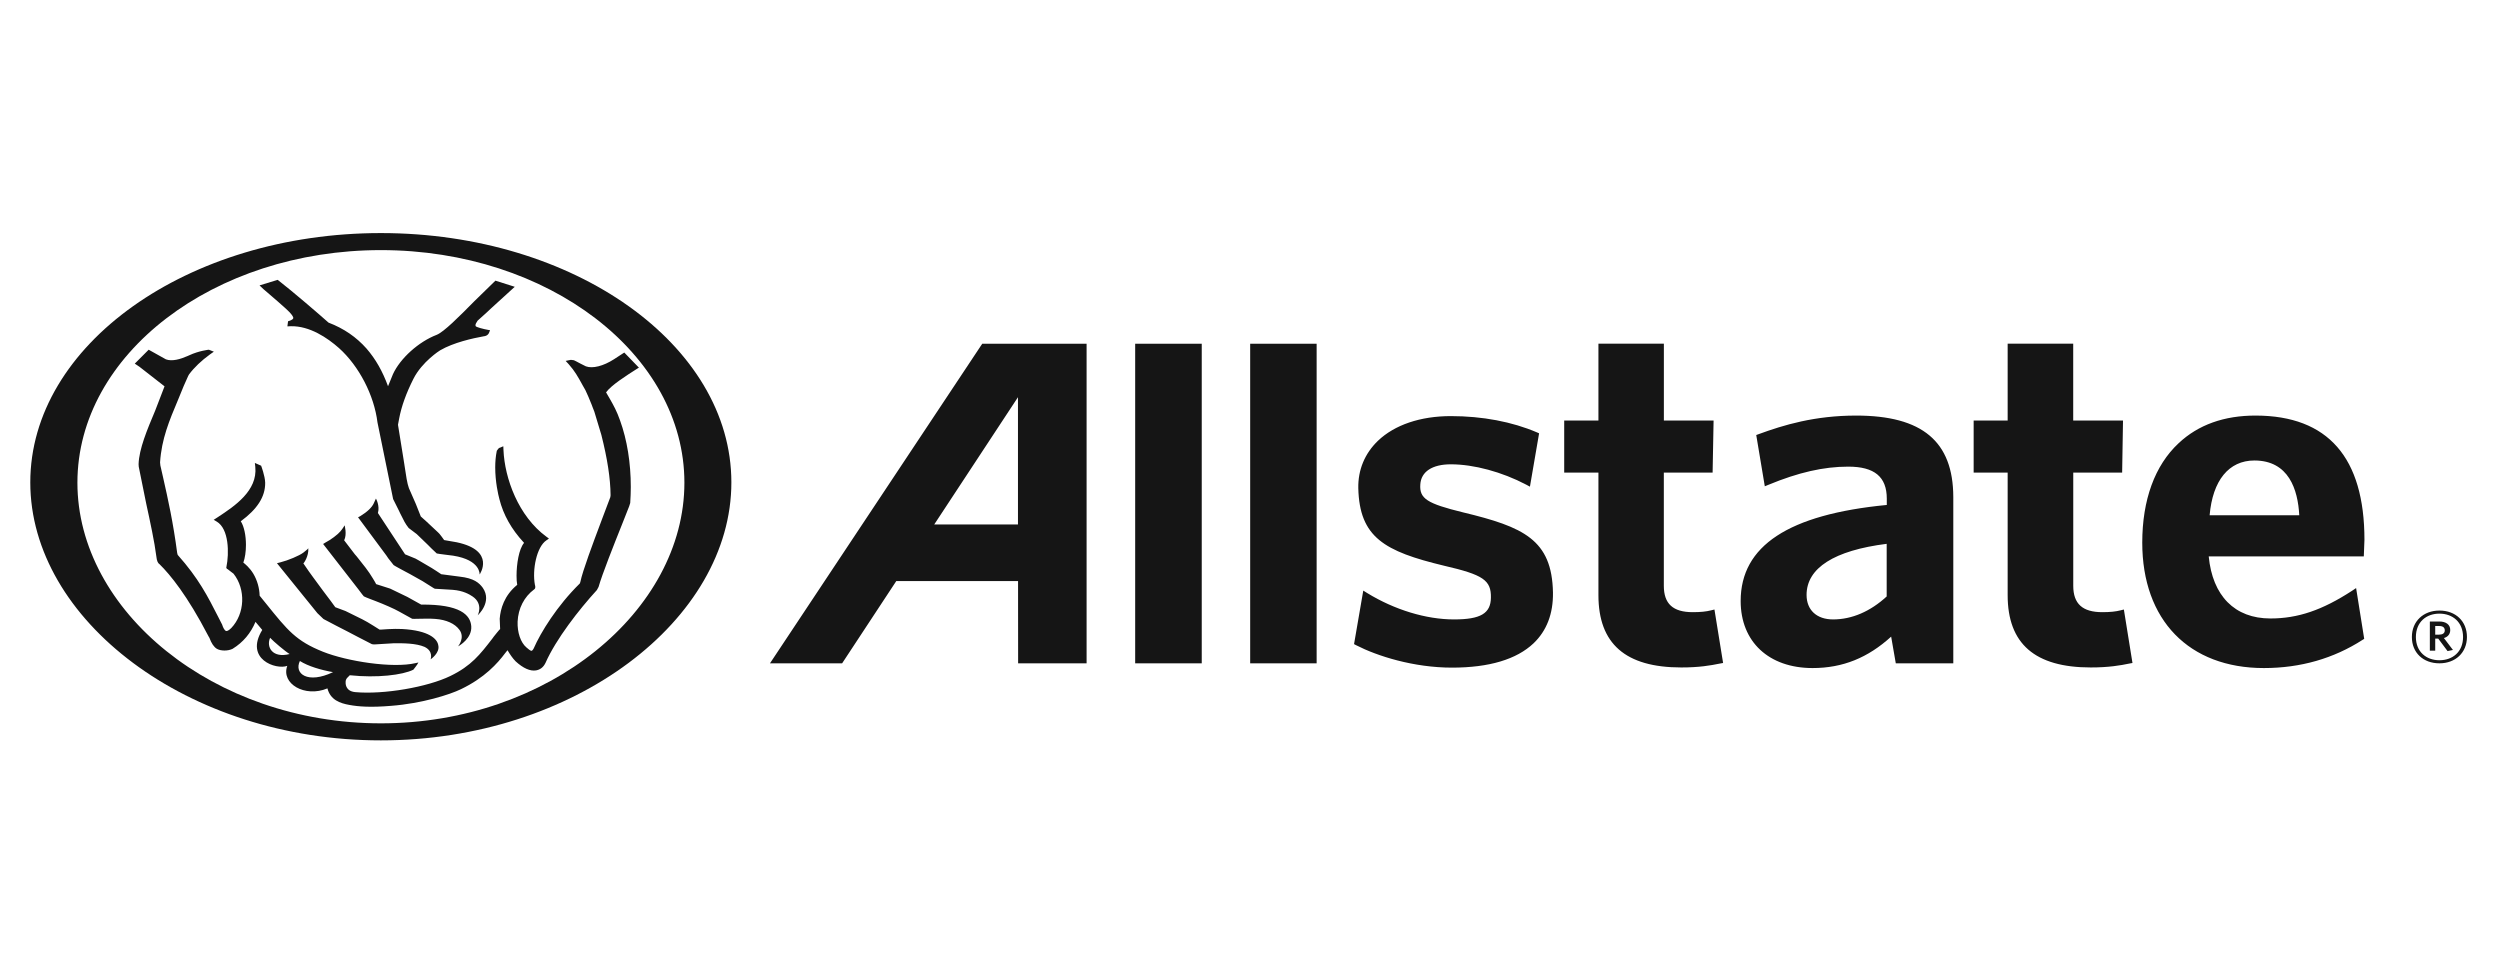
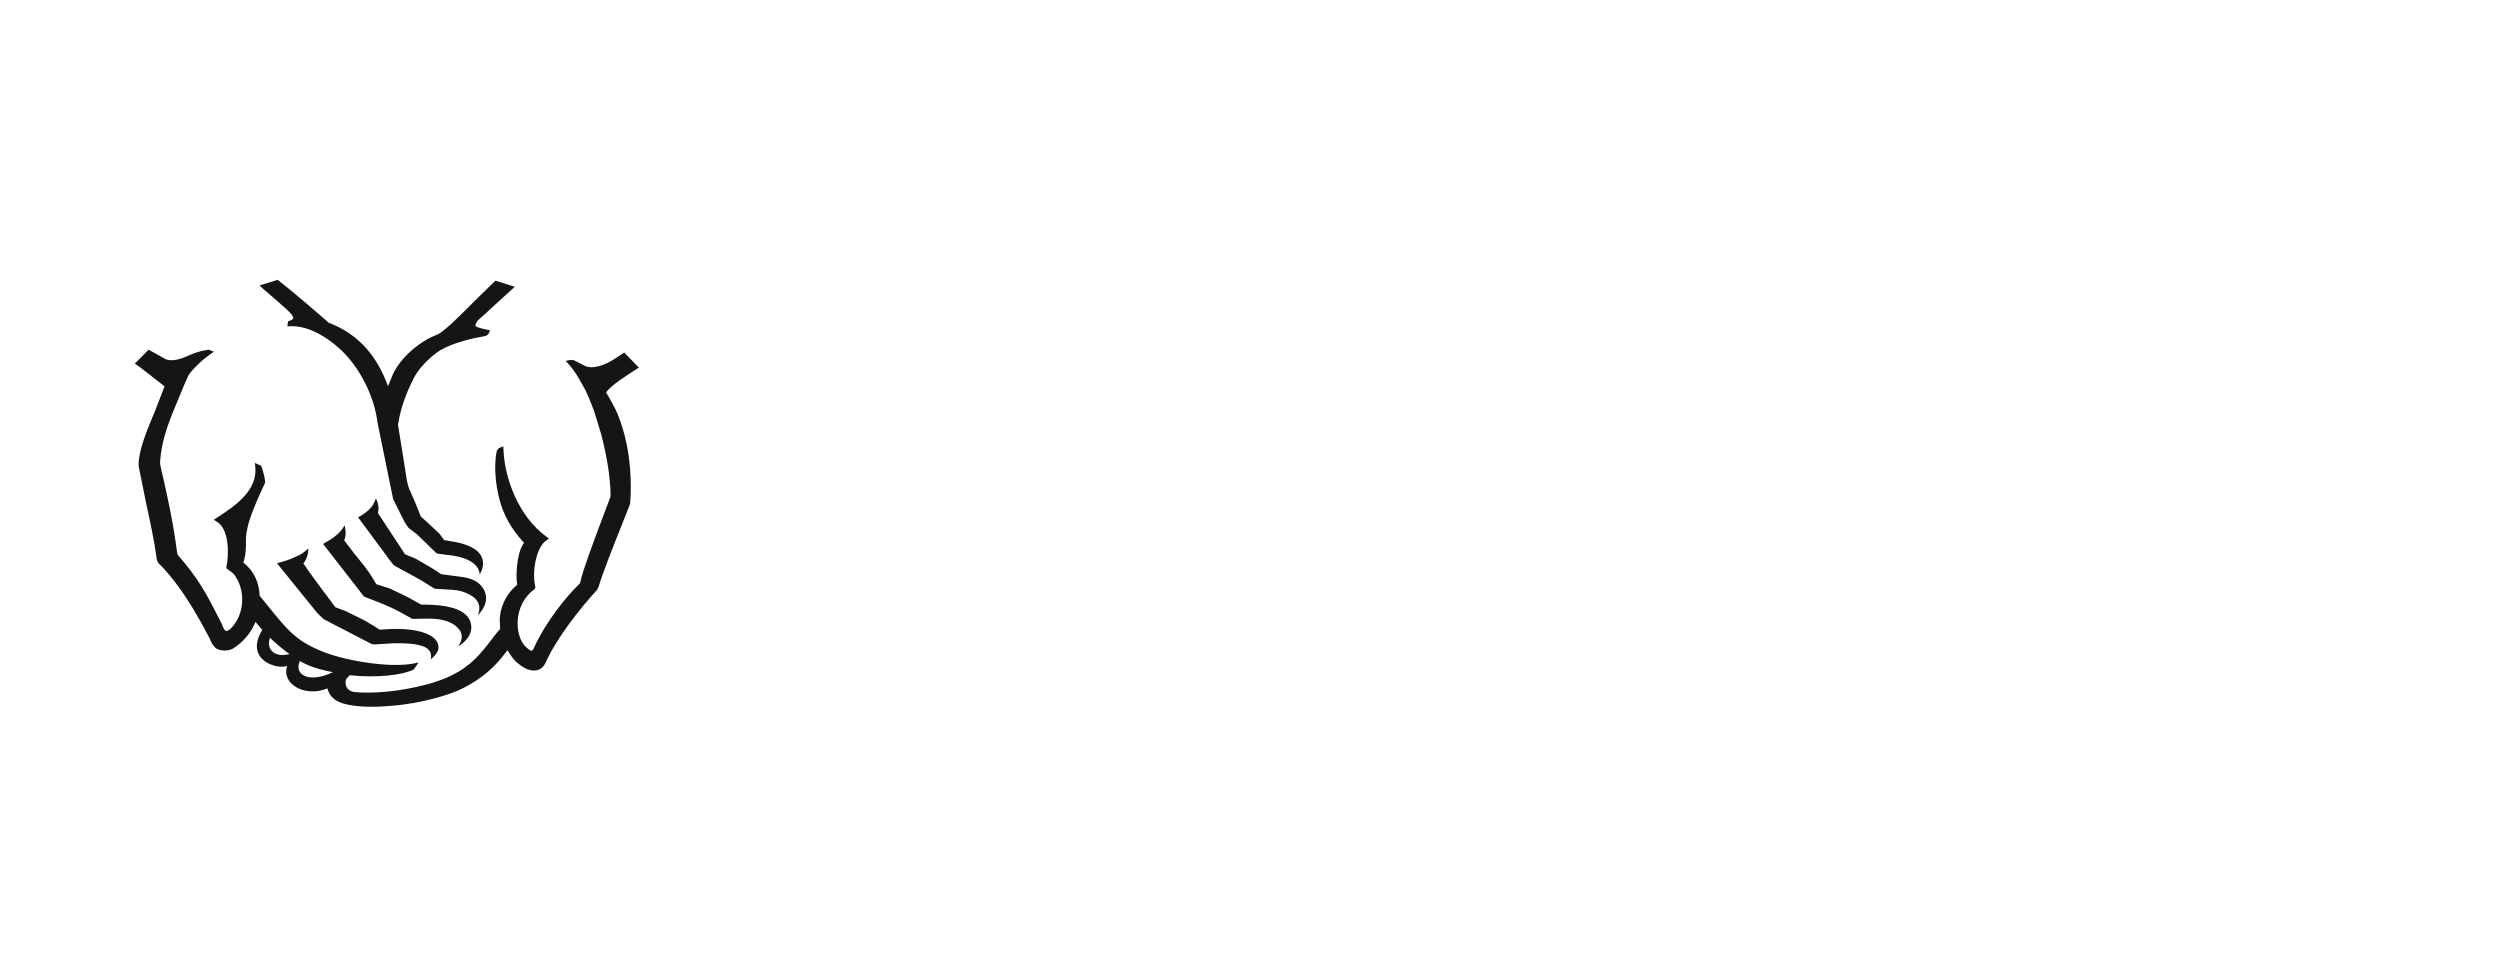
<svg xmlns="http://www.w3.org/2000/svg" width="113" height="44" viewBox="0 0 113 44" fill="none">
-   <path fill-rule="evenodd" clip-rule="evenodd" d="M17.215 10.535C8.479 10.535 1.369 15.589 1.369 21.804C1.369 28.015 8.477 33.465 17.215 33.465C25.952 33.465 33.058 28.015 33.058 21.804C33.06 15.589 25.952 10.535 17.215 10.535ZM77.493 27.55L77.337 27.588C77.131 27.642 76.868 27.67 76.511 27.67C75.619 27.67 75.205 27.293 75.205 26.478V21.362H77.41L77.454 19.009H75.207V15.535H72.249V19.009H70.702V21.362H72.249V26.902C72.249 29.097 73.471 30.169 75.994 30.169C76.809 30.169 77.307 30.081 77.749 29.991L77.884 29.967L77.493 27.55ZM34.803 29.982L44.397 15.537H49.114V29.984H46.019L46.016 26.264H40.512C40.429 26.386 38.064 29.982 38.064 29.982H34.803ZM110.262 29.982C109.53 29.982 109.017 29.504 109.017 28.793C109.017 28.083 109.536 27.597 110.262 27.597C110.996 27.597 111.506 28.079 111.506 28.793C111.504 29.502 110.985 29.982 110.262 29.982ZM110.262 27.736C109.669 27.736 109.198 28.115 109.198 28.793C109.198 29.463 109.669 29.843 110.262 29.843C110.859 29.843 111.33 29.463 111.33 28.793C111.33 28.115 110.854 27.736 110.262 27.736ZM110.209 28.866L110.63 29.429L110.873 29.378L110.465 28.84C110.641 28.788 110.751 28.664 110.751 28.476C110.751 28.229 110.555 28.092 110.257 28.092H109.829V29.41H110.072V28.866H110.209ZM110.255 28.296H110.072V28.686H110.246C110.404 28.686 110.504 28.625 110.504 28.491C110.502 28.362 110.415 28.296 110.255 28.296ZM46.012 23.705H42.228C42.463 23.353 46.012 17.953 46.012 17.953V23.705ZM54.319 15.537H51.31V29.984H54.319V15.537ZM56.508 15.537H59.512V29.984H56.508V15.537ZM64.198 21.898C64.154 22.537 64.498 22.76 66.133 23.16C68.861 23.818 70.149 24.389 70.194 26.782C70.208 27.738 69.913 28.508 69.316 29.078C68.549 29.804 67.309 30.177 65.63 30.177C63.898 30.177 62.253 29.656 61.292 29.161L61.203 29.114L61.62 26.695L61.798 26.806C63.033 27.562 64.457 27.998 65.719 27.998C66.925 27.998 67.38 27.727 67.389 27.016C67.403 26.223 67.042 25.979 65.266 25.569C62.58 24.922 61.448 24.292 61.395 22.065C61.379 21.24 61.686 20.499 62.283 19.924C63.036 19.204 64.205 18.808 65.578 18.808C67.005 18.808 68.348 19.063 69.469 19.543L69.567 19.586L69.153 21.997L68.982 21.905C67.888 21.33 66.616 20.987 65.578 20.987C64.736 20.987 64.232 21.32 64.198 21.898ZM79.49 19.624C80.613 19.211 82.025 18.784 83.896 18.784C86.891 18.784 88.282 19.956 88.289 22.464V29.984H85.69C85.69 29.984 85.537 29.095 85.48 28.776C84.432 29.729 83.297 30.196 81.929 30.196C79.952 30.196 78.678 29.009 78.678 27.166C78.678 24.671 80.84 23.253 85.283 22.824V22.541C85.283 21.551 84.725 21.092 83.54 21.092C82.428 21.092 81.286 21.354 79.938 21.911L79.769 21.98L79.382 19.663L79.49 19.624ZM82.855 27.998C82.114 27.998 81.657 27.573 81.657 26.89C81.657 25.674 82.908 24.879 85.278 24.581V26.96C84.544 27.635 83.709 27.998 82.855 27.998ZM95.846 27.588L95.999 27.55L96.388 29.967L96.255 29.991C95.834 30.079 95.313 30.169 94.501 30.169C91.977 30.169 90.746 29.097 90.746 26.902V21.362H89.209V19.009H90.746V15.535H93.709V19.009H95.96L95.921 21.362H93.711V26.478C93.711 27.293 94.13 27.67 95.025 27.67C95.375 27.67 95.64 27.642 95.846 27.588ZM106.313 26.703C104.968 27.578 103.867 27.955 102.623 27.955C101.007 27.955 100.005 26.93 99.834 25.149H106.844L106.873 24.399C106.873 20.681 105.224 18.791 101.964 18.784C100.531 18.78 99.358 19.202 98.475 20.032C97.397 21.035 96.83 22.595 96.83 24.528C96.83 28.028 98.941 30.196 102.327 30.196C103.981 30.196 105.482 29.764 106.789 28.921L106.862 28.876L106.496 26.581L106.313 26.703ZM101.897 20.814C100.742 20.814 100.01 21.718 99.875 23.291H103.927C103.865 22.128 103.453 20.814 101.897 20.814ZM3.499 21.817C3.499 27.612 9.653 32.695 17.217 32.695C24.783 32.695 30.935 27.612 30.935 21.817C30.935 16.02 24.783 11.305 17.217 11.305C9.653 11.305 3.499 16.02 3.499 21.817Z" fill="#151515" />
-   <path fill-rule="evenodd" clip-rule="evenodd" d="M11.731 12.9C11.773 12.939 11.907 13.066 11.907 13.068L12.556 13.627C12.556 13.632 12.927 13.957 12.927 13.957C13.201 14.204 13.266 14.33 13.256 14.381C13.246 14.424 13.204 14.446 13.161 14.469L13.145 14.477C13.096 14.503 13.02 14.52 13.02 14.52L12.99 14.752L13.143 14.745C13.998 14.726 14.802 15.272 15.324 15.735C16.228 16.547 16.911 17.864 17.062 19.093L17.769 22.557L18.035 23.09L18.086 23.199L18.202 23.426C18.302 23.651 18.457 23.852 18.471 23.865C18.487 23.88 18.837 24.142 18.837 24.142L19.347 24.634L19.498 24.786L19.741 25.016C19.76 25.029 20.481 25.116 20.481 25.116C21.735 25.313 21.679 25.968 21.679 25.968C21.679 25.968 22.425 24.889 20.645 24.511C20.645 24.511 20.084 24.411 20.073 24.411V24.409C20.073 24.395 19.873 24.14 19.873 24.14L19.806 24.07C19.795 24.057 19.264 23.563 19.264 23.563L19.02 23.345C19.02 23.341 18.798 22.784 18.798 22.784L18.483 22.065C18.404 21.85 18.353 21.508 18.284 21.039L18.284 21.039L18.279 21.004C18.274 20.984 18.223 20.652 18.223 20.652L17.989 19.2C17.991 19.176 18.042 18.916 18.042 18.916C18.144 18.373 18.36 17.77 18.687 17.123C19.078 16.348 19.885 15.837 19.897 15.833C20.499 15.481 21.382 15.287 21.857 15.202C22.038 15.184 22.096 15.084 22.128 14.983L22.149 14.924L22.089 14.916C21.827 14.87 21.524 14.787 21.5 14.741C21.496 14.732 21.491 14.713 21.491 14.697C21.491 14.654 21.526 14.584 21.588 14.494C21.591 14.494 21.976 14.145 21.976 14.145L22.2 13.935C22.2 13.935 23.141 13.077 23.267 12.963L22.393 12.686C22.277 12.797 21.426 13.629 21.426 13.629L21.397 13.659C20.765 14.298 20.061 15.009 19.734 15.136C18.923 15.448 18.091 16.195 17.762 16.912C17.762 16.914 17.618 17.265 17.539 17.458C17.294 16.789 16.985 16.237 16.566 15.754C16.107 15.237 15.546 14.848 14.849 14.582C14.471 14.243 13.226 13.171 12.552 12.649L11.731 12.9ZM16.992 22.535C16.992 22.535 17.178 22.858 17.081 23.188L18.309 25.055L18.782 25.249L18.93 25.332L19.505 25.669C19.505 25.669 19.945 25.948 19.945 25.955L20.763 26.062C21.431 26.134 21.658 26.348 21.823 26.57C22.263 27.215 21.593 27.811 21.593 27.811C21.593 27.811 21.862 27.302 21.361 26.961C21.218 26.865 20.939 26.697 20.462 26.66L19.669 26.612L19.63 26.601L19.099 26.267L18.52 25.942L18.33 25.841C18.33 25.841 17.825 25.573 17.792 25.542L17.546 25.23C17.546 25.23 17.47 25.118 17.47 25.116L16.184 23.382L16.281 23.332C16.608 23.133 16.819 22.926 16.897 22.744L16.992 22.535ZM16.362 26.854L16.445 26.955C16.48 26.983 16.999 27.177 16.999 27.177C17.347 27.311 17.822 27.516 18.042 27.643L18.629 27.968C18.648 27.975 18.758 27.973 18.909 27.969H18.909H18.909H18.909H18.91H18.91C19.131 27.964 19.441 27.956 19.676 27.975C20.175 28.012 20.562 28.189 20.763 28.464C21.035 28.826 20.705 29.215 20.705 29.215C20.777 29.18 21.34 28.844 21.301 28.307C21.264 27.791 20.791 27.309 19.037 27.328C19.037 27.324 18.555 27.06 18.555 27.06L18.413 26.981L17.634 26.605C17.634 26.605 17.002 26.402 16.999 26.402C16.999 26.381 16.851 26.14 16.851 26.14C16.663 25.821 16.408 25.505 16.178 25.22L16.114 25.14L16.038 25.053C16.038 25.053 15.607 24.491 15.556 24.422C15.692 24.144 15.576 23.745 15.576 23.745C15.576 23.745 15.505 23.878 15.384 24.02C15.264 24.164 14.946 24.402 14.723 24.515L14.605 24.588L16.198 26.636L16.362 26.854ZM14.346 27.715L14.621 27.979C14.621 27.981 15.178 28.272 15.178 28.272L15.704 28.542L15.771 28.577L16.158 28.78L16.812 29.117C16.851 29.128 16.93 29.128 16.93 29.128L17.769 29.077C18.251 29.069 18.812 29.077 19.19 29.239C19.605 29.44 19.463 29.802 19.463 29.802C19.463 29.802 19.892 29.514 19.811 29.171C19.769 28.881 19.398 28.499 18.174 28.431C17.79 28.409 17.21 28.459 17.21 28.459H17.157C17.157 28.451 16.608 28.119 16.608 28.119L16.378 27.994C16.346 27.981 15.618 27.619 15.618 27.619C15.618 27.619 15.157 27.448 15.155 27.446C15.155 27.433 14.742 26.889 14.742 26.889L14.591 26.688L14.151 26.09L13.963 25.83C13.952 25.815 13.711 25.463 13.711 25.463C13.731 25.468 13.961 25.136 13.935 24.782C13.911 24.818 13.892 24.833 13.813 24.896C13.786 24.918 13.752 24.945 13.708 24.981C13.534 25.114 13.02 25.332 12.675 25.417L12.519 25.457L13.748 26.977L14.346 27.715ZM15.053 30.381C13.91 30.929 13.277 30.453 13.555 29.877C13.928 30.113 14.506 30.285 15.053 30.381ZM13.092 29.562C12.313 29.763 12.026 29.248 12.209 28.828C12.357 28.99 12.906 29.455 13.092 29.562ZM6.306 16.58C6.306 16.58 6.153 16.475 6.092 16.436L6.72 15.807C6.757 15.826 7.501 16.243 7.501 16.243C7.782 16.346 8.153 16.235 8.477 16.093L8.556 16.058C8.999 15.852 9.439 15.807 9.439 15.807L9.666 15.896L9.492 16.018C9.103 16.3 8.781 16.606 8.542 16.927C8.542 16.927 8.507 16.995 8.505 16.995L8.301 17.453L8.055 18.054C7.65 19.015 7.302 19.844 7.235 20.901C7.235 20.901 7.249 21.039 7.249 21.041L7.372 21.581C7.596 22.574 7.826 23.605 8.009 24.996C8.009 24.996 8.032 25.079 8.032 25.081C8.976 26.142 9.383 26.942 9.868 27.894C9.868 27.894 10.037 28.226 10.042 28.235C10.062 28.302 10.134 28.505 10.227 28.523C10.262 28.525 10.329 28.51 10.454 28.387C11.071 27.739 11.117 26.64 10.556 25.931C10.556 25.931 10.285 25.725 10.29 25.727L10.257 25.712L10.227 25.662L10.234 25.627C10.361 25.007 10.352 23.904 9.796 23.576L9.659 23.496C9.659 23.496 9.868 23.363 9.868 23.36L9.877 23.354C10.588 22.885 11.652 22.183 11.539 21.102L11.52 20.925L11.803 21.05C11.803 21.05 11.979 21.513 11.986 21.816C11.995 22.458 11.622 23.017 10.883 23.561C11.036 23.795 11.117 24.214 11.117 24.629C11.117 24.935 11.073 25.223 10.999 25.43C11.064 25.479 11.284 25.655 11.451 25.933C11.627 26.23 11.727 26.581 11.736 26.926L12.014 27.269L12.02 27.276C13.01 28.507 13.382 28.969 14.594 29.457C15.688 29.894 17.753 30.217 18.793 29.971L18.912 29.944L18.854 30.043C18.854 30.043 18.705 30.252 18.684 30.27C18.2 30.512 17.034 30.652 15.81 30.521C15.783 30.549 15.688 30.645 15.688 30.645C15.644 30.698 15.623 30.757 15.623 30.811C15.623 30.812 15.623 30.814 15.622 30.817C15.619 30.87 15.595 31.235 16.047 31.283C17.34 31.403 19.329 31.056 20.358 30.554C21.301 30.097 21.697 29.586 22.261 28.855L22.316 28.778C22.316 28.778 22.599 28.422 22.606 28.433C22.606 28.429 22.587 27.966 22.587 27.966C22.62 27.531 22.784 26.918 23.378 26.435C23.357 26.322 23.348 26.184 23.348 26.022C23.348 25.498 23.452 24.817 23.688 24.537L23.665 24.511C23.12 23.922 22.75 23.269 22.573 22.561C22.518 22.356 22.384 21.781 22.384 21.124C22.384 20.88 22.404 20.626 22.455 20.377C22.455 20.377 22.529 20.268 22.553 20.251L22.75 20.172L22.757 20.34C22.81 21.62 23.431 23.334 24.701 24.262L24.812 24.343L24.699 24.422C24.254 24.716 24.052 25.754 24.177 26.431C24.194 26.488 24.221 26.586 24.147 26.638C23.693 26.972 23.422 27.503 23.396 28.097C23.378 28.584 23.533 29.043 23.793 29.263C23.858 29.32 23.978 29.425 24.027 29.416C24.041 29.414 24.075 29.401 24.124 29.307C24.437 28.59 25.172 27.389 26.208 26.372L26.231 26.308C26.336 25.797 26.794 24.578 27.174 23.566L27.211 23.467C27.211 23.467 27.584 22.476 27.587 22.471C27.587 22.471 27.598 22.395 27.598 22.384C27.591 21.626 27.455 20.74 27.183 19.663L26.864 18.606L26.78 18.392L26.752 18.314L26.599 17.942L26.576 17.89L26.46 17.634C26.46 17.634 26.342 17.427 26.337 17.418L26.318 17.383C26.124 17.032 25.979 16.768 25.705 16.462L25.568 16.313L25.656 16.294C25.656 16.294 25.788 16.265 25.804 16.265C25.804 16.265 25.927 16.28 25.941 16.283C25.941 16.283 26.013 16.313 26.036 16.329C26.036 16.329 26.437 16.543 26.481 16.558C26.785 16.671 27.271 16.547 27.754 16.237C27.754 16.237 28.175 15.962 28.217 15.935L28.88 16.619C28.868 16.623 28.838 16.641 28.838 16.641C28.298 16.984 27.626 17.412 27.394 17.735L27.566 18.03C27.573 18.043 27.581 18.057 27.589 18.07C27.73 18.32 27.88 18.583 28.027 19.006C28.345 19.884 28.512 20.923 28.512 22.011C28.512 22.249 28.502 22.491 28.486 22.734C28.486 22.734 28.44 22.875 28.44 22.88L28.201 23.487C28.17 23.564 28.137 23.646 28.103 23.734C27.754 24.608 27.218 25.953 27.056 26.527C27.056 26.527 26.98 26.666 26.98 26.669C26.168 27.558 25.132 28.885 24.657 29.962C24.56 30.163 24.414 30.27 24.228 30.302C23.966 30.346 23.647 30.206 23.306 29.892C23.172 29.757 23.053 29.58 22.94 29.39C22.92 29.416 22.895 29.446 22.874 29.471C22.851 29.498 22.833 29.519 22.831 29.525C22.488 29.984 21.906 30.637 20.837 31.15C20.332 31.397 19.074 31.796 17.688 31.903C16.765 31.982 16.202 31.94 15.787 31.862C15.37 31.788 14.932 31.635 14.8 31.115C13.778 31.543 12.691 30.899 12.985 30.097C12.478 30.285 11.043 29.796 11.854 28.473C11.84 28.457 11.792 28.4 11.738 28.334C11.669 28.251 11.589 28.154 11.548 28.108C11.337 28.612 10.997 29.029 10.514 29.326C10.301 29.433 9.974 29.427 9.803 29.326C9.669 29.246 9.555 29.077 9.465 28.828C9.456 28.816 9.447 28.801 9.435 28.779C9.428 28.766 9.42 28.751 9.409 28.732C8.468 26.92 7.689 25.97 7.212 25.503C7.135 25.459 7.087 25.345 7.068 25.158C6.985 24.496 6.785 23.574 6.609 22.764L6.586 22.651C6.586 22.651 6.273 21.109 6.271 21.094L6.264 20.982C6.285 20.294 6.651 19.423 7.015 18.558C7.015 18.558 7.413 17.521 7.437 17.462C7.293 17.348 6.326 16.593 6.306 16.58Z" fill="#151515" />
+   <path fill-rule="evenodd" clip-rule="evenodd" d="M11.731 12.9C11.773 12.939 11.907 13.066 11.907 13.068L12.556 13.627C12.556 13.632 12.927 13.957 12.927 13.957C13.201 14.204 13.266 14.33 13.256 14.381C13.246 14.424 13.204 14.446 13.161 14.469L13.145 14.477C13.096 14.503 13.02 14.52 13.02 14.52L12.99 14.752L13.143 14.745C13.998 14.726 14.802 15.272 15.324 15.735C16.228 16.547 16.911 17.864 17.062 19.093L17.769 22.557L18.035 23.09L18.086 23.199L18.202 23.426C18.302 23.651 18.457 23.852 18.471 23.865C18.487 23.88 18.837 24.142 18.837 24.142L19.347 24.634L19.498 24.786L19.741 25.016C19.76 25.029 20.481 25.116 20.481 25.116C21.735 25.313 21.679 25.968 21.679 25.968C21.679 25.968 22.425 24.889 20.645 24.511C20.645 24.511 20.084 24.411 20.073 24.411V24.409C20.073 24.395 19.873 24.14 19.873 24.14L19.806 24.07C19.795 24.057 19.264 23.563 19.264 23.563L19.02 23.345C19.02 23.341 18.798 22.784 18.798 22.784L18.483 22.065C18.404 21.85 18.353 21.508 18.284 21.039L18.284 21.039L18.279 21.004C18.274 20.984 18.223 20.652 18.223 20.652L17.989 19.2C17.991 19.176 18.042 18.916 18.042 18.916C18.144 18.373 18.36 17.77 18.687 17.123C19.078 16.348 19.885 15.837 19.897 15.833C20.499 15.481 21.382 15.287 21.857 15.202C22.038 15.184 22.096 15.084 22.128 14.983L22.149 14.924L22.089 14.916C21.827 14.87 21.524 14.787 21.5 14.741C21.496 14.732 21.491 14.713 21.491 14.697C21.491 14.654 21.526 14.584 21.588 14.494C21.591 14.494 21.976 14.145 21.976 14.145L22.2 13.935C22.2 13.935 23.141 13.077 23.267 12.963L22.393 12.686C22.277 12.797 21.426 13.629 21.426 13.629L21.397 13.659C20.765 14.298 20.061 15.009 19.734 15.136C18.923 15.448 18.091 16.195 17.762 16.912C17.762 16.914 17.618 17.265 17.539 17.458C17.294 16.789 16.985 16.237 16.566 15.754C16.107 15.237 15.546 14.848 14.849 14.582C14.471 14.243 13.226 13.171 12.552 12.649L11.731 12.9ZM16.992 22.535C16.992 22.535 17.178 22.858 17.081 23.188L18.309 25.055L18.782 25.249L18.93 25.332L19.505 25.669C19.505 25.669 19.945 25.948 19.945 25.955L20.763 26.062C21.431 26.134 21.658 26.348 21.823 26.57C22.263 27.215 21.593 27.811 21.593 27.811C21.593 27.811 21.862 27.302 21.361 26.961C21.218 26.865 20.939 26.697 20.462 26.66L19.669 26.612L19.63 26.601L19.099 26.267L18.52 25.942L18.33 25.841C18.33 25.841 17.825 25.573 17.792 25.542L17.546 25.23C17.546 25.23 17.47 25.118 17.47 25.116L16.184 23.382L16.281 23.332C16.608 23.133 16.819 22.926 16.897 22.744L16.992 22.535ZM16.362 26.854L16.445 26.955C16.48 26.983 16.999 27.177 16.999 27.177C17.347 27.311 17.822 27.516 18.042 27.643L18.629 27.968C18.648 27.975 18.758 27.973 18.909 27.969H18.909H18.909H18.909H18.91H18.91C19.131 27.964 19.441 27.956 19.676 27.975C20.175 28.012 20.562 28.189 20.763 28.464C21.035 28.826 20.705 29.215 20.705 29.215C20.777 29.18 21.34 28.844 21.301 28.307C21.264 27.791 20.791 27.309 19.037 27.328C19.037 27.324 18.555 27.06 18.555 27.06L18.413 26.981L17.634 26.605C17.634 26.605 17.002 26.402 16.999 26.402C16.999 26.381 16.851 26.14 16.851 26.14C16.663 25.821 16.408 25.505 16.178 25.22L16.114 25.14L16.038 25.053C16.038 25.053 15.607 24.491 15.556 24.422C15.692 24.144 15.576 23.745 15.576 23.745C15.576 23.745 15.505 23.878 15.384 24.02C15.264 24.164 14.946 24.402 14.723 24.515L14.605 24.588L16.198 26.636L16.362 26.854ZM14.346 27.715L14.621 27.979C14.621 27.981 15.178 28.272 15.178 28.272L15.704 28.542L15.771 28.577L16.158 28.78L16.812 29.117C16.851 29.128 16.93 29.128 16.93 29.128L17.769 29.077C18.251 29.069 18.812 29.077 19.19 29.239C19.605 29.44 19.463 29.802 19.463 29.802C19.463 29.802 19.892 29.514 19.811 29.171C19.769 28.881 19.398 28.499 18.174 28.431C17.79 28.409 17.21 28.459 17.21 28.459H17.157C17.157 28.451 16.608 28.119 16.608 28.119L16.378 27.994C16.346 27.981 15.618 27.619 15.618 27.619C15.618 27.619 15.157 27.448 15.155 27.446C15.155 27.433 14.742 26.889 14.742 26.889L14.591 26.688L14.151 26.09L13.963 25.83C13.952 25.815 13.711 25.463 13.711 25.463C13.731 25.468 13.961 25.136 13.935 24.782C13.911 24.818 13.892 24.833 13.813 24.896C13.786 24.918 13.752 24.945 13.708 24.981C13.534 25.114 13.02 25.332 12.675 25.417L12.519 25.457L13.748 26.977L14.346 27.715ZM15.053 30.381C13.91 30.929 13.277 30.453 13.555 29.877C13.928 30.113 14.506 30.285 15.053 30.381ZM13.092 29.562C12.313 29.763 12.026 29.248 12.209 28.828C12.357 28.99 12.906 29.455 13.092 29.562ZM6.306 16.58C6.306 16.58 6.153 16.475 6.092 16.436L6.72 15.807C6.757 15.826 7.501 16.243 7.501 16.243C7.782 16.346 8.153 16.235 8.477 16.093L8.556 16.058C8.999 15.852 9.439 15.807 9.439 15.807L9.666 15.896L9.492 16.018C9.103 16.3 8.781 16.606 8.542 16.927C8.542 16.927 8.507 16.995 8.505 16.995L8.301 17.453L8.055 18.054C7.65 19.015 7.302 19.844 7.235 20.901C7.235 20.901 7.249 21.039 7.249 21.041L7.372 21.581C7.596 22.574 7.826 23.605 8.009 24.996C8.009 24.996 8.032 25.079 8.032 25.081C8.976 26.142 9.383 26.942 9.868 27.894C9.868 27.894 10.037 28.226 10.042 28.235C10.062 28.302 10.134 28.505 10.227 28.523C10.262 28.525 10.329 28.51 10.454 28.387C11.071 27.739 11.117 26.64 10.556 25.931C10.556 25.931 10.285 25.725 10.29 25.727L10.257 25.712L10.227 25.662L10.234 25.627C10.361 25.007 10.352 23.904 9.796 23.576L9.659 23.496C9.659 23.496 9.868 23.363 9.868 23.36L9.877 23.354C10.588 22.885 11.652 22.183 11.539 21.102L11.52 20.925L11.803 21.05C11.803 21.05 11.979 21.513 11.986 21.816C11.036 23.795 11.117 24.214 11.117 24.629C11.117 24.935 11.073 25.223 10.999 25.43C11.064 25.479 11.284 25.655 11.451 25.933C11.627 26.23 11.727 26.581 11.736 26.926L12.014 27.269L12.02 27.276C13.01 28.507 13.382 28.969 14.594 29.457C15.688 29.894 17.753 30.217 18.793 29.971L18.912 29.944L18.854 30.043C18.854 30.043 18.705 30.252 18.684 30.27C18.2 30.512 17.034 30.652 15.81 30.521C15.783 30.549 15.688 30.645 15.688 30.645C15.644 30.698 15.623 30.757 15.623 30.811C15.623 30.812 15.623 30.814 15.622 30.817C15.619 30.87 15.595 31.235 16.047 31.283C17.34 31.403 19.329 31.056 20.358 30.554C21.301 30.097 21.697 29.586 22.261 28.855L22.316 28.778C22.316 28.778 22.599 28.422 22.606 28.433C22.606 28.429 22.587 27.966 22.587 27.966C22.62 27.531 22.784 26.918 23.378 26.435C23.357 26.322 23.348 26.184 23.348 26.022C23.348 25.498 23.452 24.817 23.688 24.537L23.665 24.511C23.12 23.922 22.75 23.269 22.573 22.561C22.518 22.356 22.384 21.781 22.384 21.124C22.384 20.88 22.404 20.626 22.455 20.377C22.455 20.377 22.529 20.268 22.553 20.251L22.75 20.172L22.757 20.34C22.81 21.62 23.431 23.334 24.701 24.262L24.812 24.343L24.699 24.422C24.254 24.716 24.052 25.754 24.177 26.431C24.194 26.488 24.221 26.586 24.147 26.638C23.693 26.972 23.422 27.503 23.396 28.097C23.378 28.584 23.533 29.043 23.793 29.263C23.858 29.32 23.978 29.425 24.027 29.416C24.041 29.414 24.075 29.401 24.124 29.307C24.437 28.59 25.172 27.389 26.208 26.372L26.231 26.308C26.336 25.797 26.794 24.578 27.174 23.566L27.211 23.467C27.211 23.467 27.584 22.476 27.587 22.471C27.587 22.471 27.598 22.395 27.598 22.384C27.591 21.626 27.455 20.74 27.183 19.663L26.864 18.606L26.78 18.392L26.752 18.314L26.599 17.942L26.576 17.89L26.46 17.634C26.46 17.634 26.342 17.427 26.337 17.418L26.318 17.383C26.124 17.032 25.979 16.768 25.705 16.462L25.568 16.313L25.656 16.294C25.656 16.294 25.788 16.265 25.804 16.265C25.804 16.265 25.927 16.28 25.941 16.283C25.941 16.283 26.013 16.313 26.036 16.329C26.036 16.329 26.437 16.543 26.481 16.558C26.785 16.671 27.271 16.547 27.754 16.237C27.754 16.237 28.175 15.962 28.217 15.935L28.88 16.619C28.868 16.623 28.838 16.641 28.838 16.641C28.298 16.984 27.626 17.412 27.394 17.735L27.566 18.03C27.573 18.043 27.581 18.057 27.589 18.07C27.73 18.32 27.88 18.583 28.027 19.006C28.345 19.884 28.512 20.923 28.512 22.011C28.512 22.249 28.502 22.491 28.486 22.734C28.486 22.734 28.44 22.875 28.44 22.88L28.201 23.487C28.17 23.564 28.137 23.646 28.103 23.734C27.754 24.608 27.218 25.953 27.056 26.527C27.056 26.527 26.98 26.666 26.98 26.669C26.168 27.558 25.132 28.885 24.657 29.962C24.56 30.163 24.414 30.27 24.228 30.302C23.966 30.346 23.647 30.206 23.306 29.892C23.172 29.757 23.053 29.58 22.94 29.39C22.92 29.416 22.895 29.446 22.874 29.471C22.851 29.498 22.833 29.519 22.831 29.525C22.488 29.984 21.906 30.637 20.837 31.15C20.332 31.397 19.074 31.796 17.688 31.903C16.765 31.982 16.202 31.94 15.787 31.862C15.37 31.788 14.932 31.635 14.8 31.115C13.778 31.543 12.691 30.899 12.985 30.097C12.478 30.285 11.043 29.796 11.854 28.473C11.84 28.457 11.792 28.4 11.738 28.334C11.669 28.251 11.589 28.154 11.548 28.108C11.337 28.612 10.997 29.029 10.514 29.326C10.301 29.433 9.974 29.427 9.803 29.326C9.669 29.246 9.555 29.077 9.465 28.828C9.456 28.816 9.447 28.801 9.435 28.779C9.428 28.766 9.42 28.751 9.409 28.732C8.468 26.92 7.689 25.97 7.212 25.503C7.135 25.459 7.087 25.345 7.068 25.158C6.985 24.496 6.785 23.574 6.609 22.764L6.586 22.651C6.586 22.651 6.273 21.109 6.271 21.094L6.264 20.982C6.285 20.294 6.651 19.423 7.015 18.558C7.015 18.558 7.413 17.521 7.437 17.462C7.293 17.348 6.326 16.593 6.306 16.58Z" fill="#151515" />
</svg>